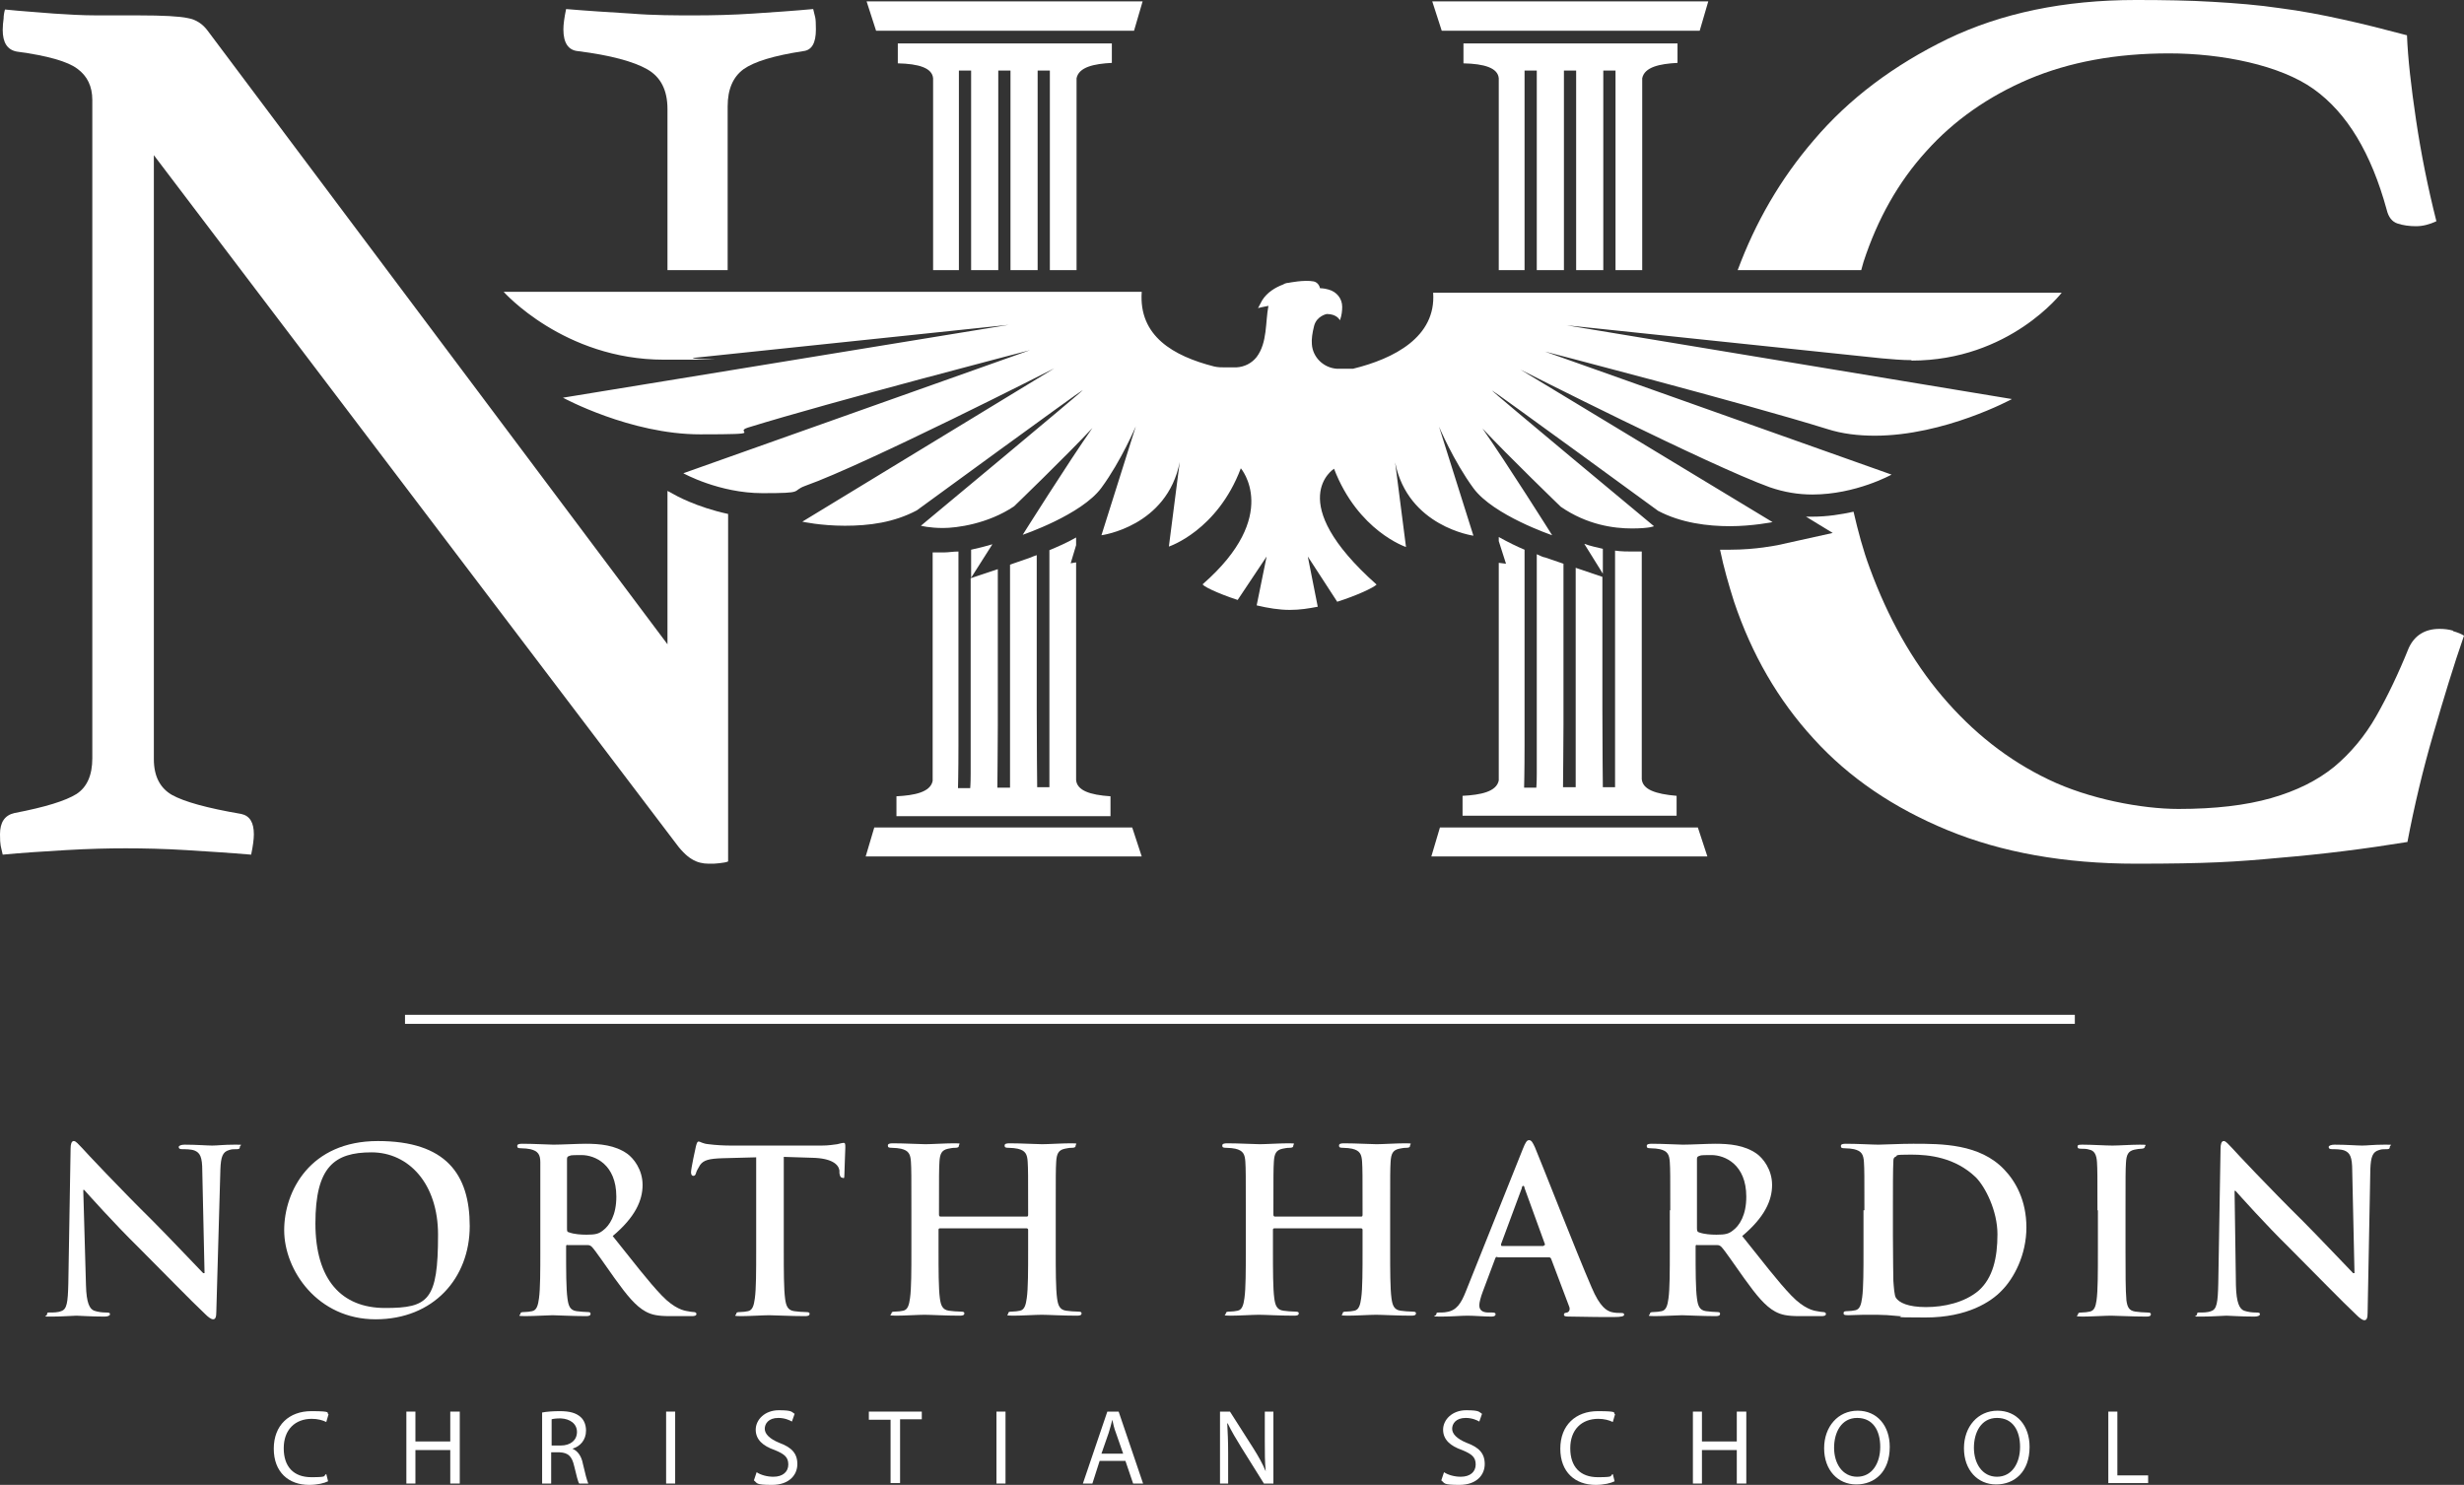
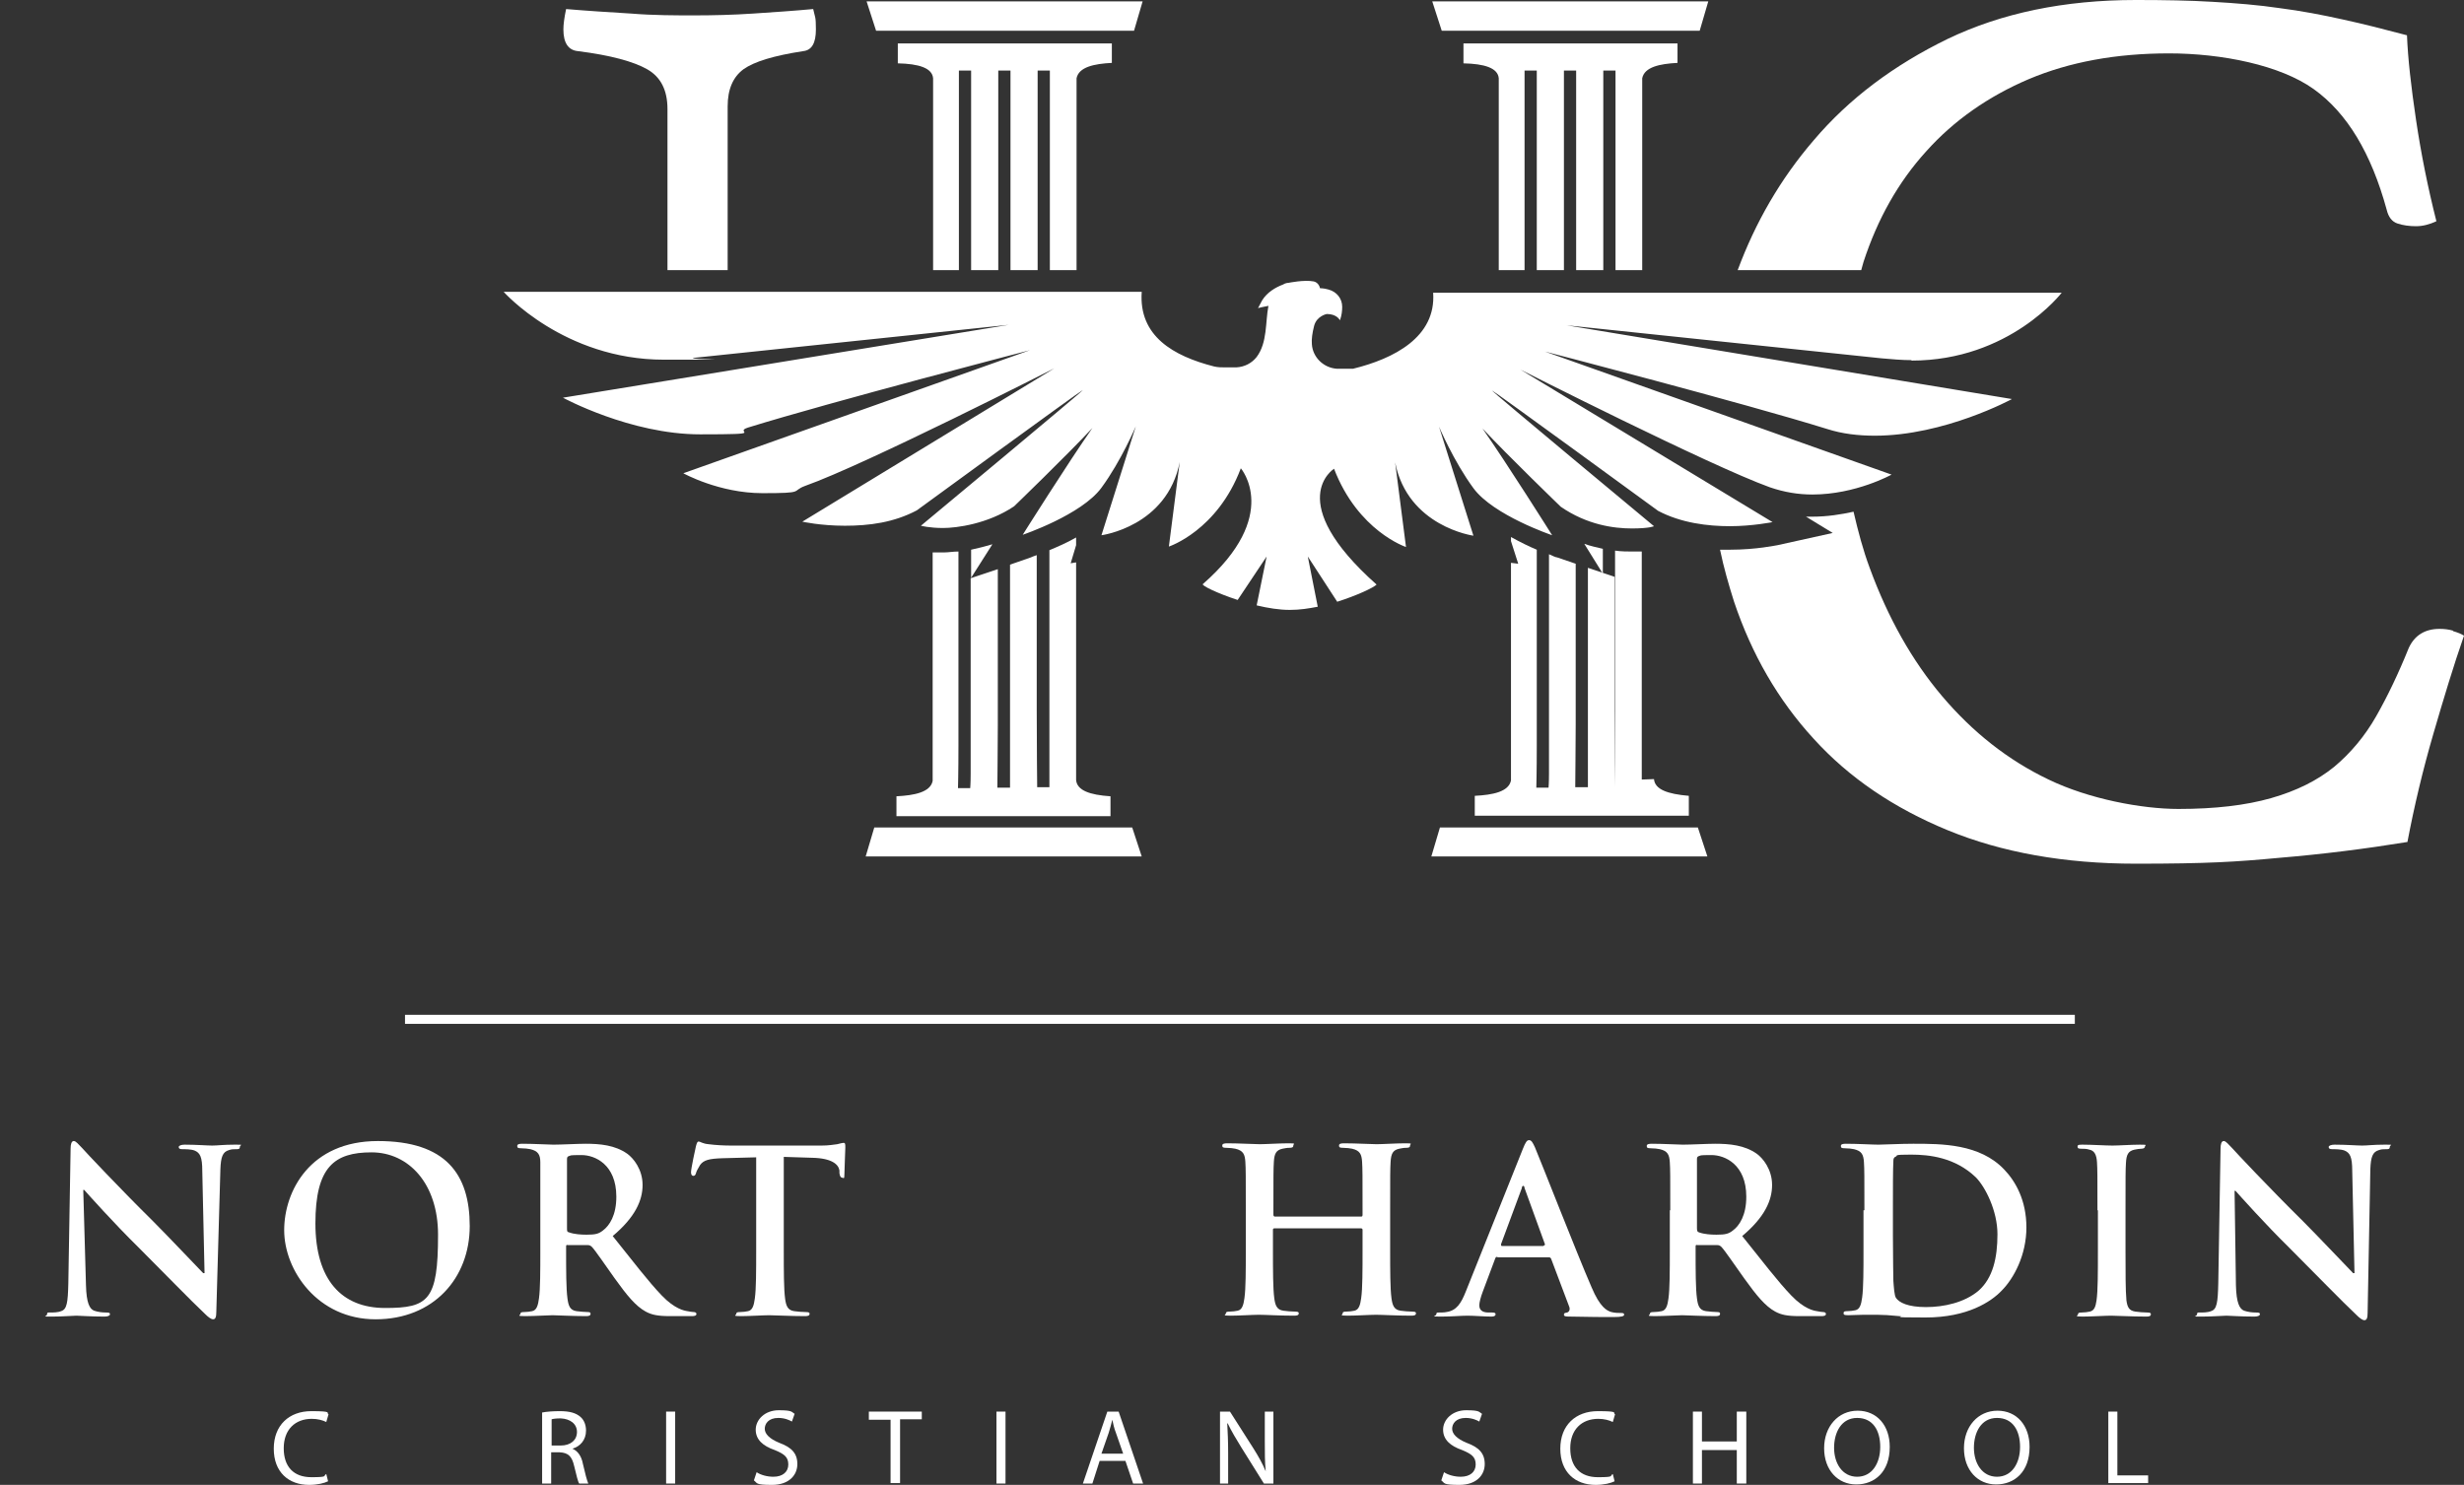
<svg xmlns="http://www.w3.org/2000/svg" id="Layer_1" data-name="Layer 1" version="1.1" viewBox="0 0 544.5 328.2">
  <rect x="0" y="0" width="544.5" height="328.2" fill="#333333" stroke="none" />
  <defs>
    <style>
      .cls-1 {
        fill: #fff;
        stroke-width: 0px;
      }
    </style>
  </defs>
  <g>
    <path class="cls-1" d="M19,284.1c.1,3.9.8,5.2,1.8,5.6.9.3,1.8.4,2.6.4s.9.1.9.4-.5.5-1.2.5c-3.3,0-5.3-.2-6.2-.2s-2.8.2-5.4.2-1.1,0-1.1-.5.3-.4.8-.4,1.6,0,2.3-.3c1.3-.4,1.5-1.9,1.6-6.2l.5-29.7c0-1,.2-1.7.7-1.7s1,.7,1.9,1.6c.6.7,8.2,8.8,15.6,16.1,3.4,3.4,10.2,10.6,11.1,11.5h.3l-.5-22.6c0-3.1-.5-4-1.7-4.5-.8-.3-2-.3-2.7-.3s-.8-.2-.8-.5.6-.5,1.3-.5c2.6,0,5,.2,6.1.2s2.5-.2,4.9-.2,1.2,0,1.2.5-.3.5-.9.5-.9,0-1.5.2c-1.4.4-1.8,1.5-1.9,4.3l-.9,31.5c0,1.1-.2,1.6-.7,1.6s-1.2-.6-1.7-1.1c-3.2-3-9.6-9.6-14.8-14.8-5.5-5.4-11.1-11.7-12-12.7h-.2l.6,21.1Z" />
    <path class="cls-1" d="M62.8,271.9c0-8.6,5.7-19.7,20.7-19.7s20.3,7.3,20.3,18.8-8,20.6-20.8,20.6-20.2-10.8-20.2-19.7ZM96.8,272.9c0-11.3-6.5-18.2-14.7-18.2s-12.4,3.2-12.4,15.7,5.8,18.7,15.4,18.7,11.7-1.7,11.7-16.2Z" />
    <path class="cls-1" d="M119.4,267.5c0-7.6,0-9,0-10.6,0-1.7-.5-2.5-2.2-2.9-.4-.1-1.3-.2-2-.2s-.9-.1-.9-.5.4-.5,1.1-.5c2.7,0,5.8.2,6.9.2,1.7,0,5.5-.2,7.1-.2,3.2,0,6.5.3,9.2,2.2,1.4,1,3.4,3.5,3.4,6.9s-1.6,7.1-6.6,11.3c4.5,5.6,7.9,10.1,10.9,13.2,2.8,2.9,4.9,3.3,5.6,3.4.6.1,1,.2,1.4.2s.6.2.6.4c0,.4-.4.5-1,.5h-4.8c-2.8,0-4.1-.3-5.4-1-2.2-1.2-4.1-3.5-6.9-7.4-2-2.8-4.3-6.2-5-6.9-.3-.3-.6-.4-.9-.4h-4.4c-.3-.1-.4,0-.4.3v.7c0,4.7,0,8.6.3,10.8.2,1.5.5,2.6,2,2.8.8.1,1.9.2,2.5.2s.6.2.6.4c0,.4-.4.5-1,.5-2.9,0-6.6-.2-7.4-.2s-4.1.2-6.1.2-1-.2-1-.5.2-.4.8-.4,1.4-.1,1.8-.2c1-.2,1.3-1.3,1.5-2.8.3-2.1.3-6.1.3-10.7v-8.8h0ZM125.3,271.5c0,.6,0,.8.5.9,1.1.4,2.6.5,3.8.5,2,0,2.7-.2,3.6-.9,1.5-1.1,3-3.4,3-7.5,0-7.1-4.7-9.2-7.7-9.2s-2.2.1-2.7.2c-.4.1-.5.3-.5.7v15.3h0Z" />
    <path class="cls-1" d="M167.1,255.8l-7.5.2c-2.9.1-4.1.4-4.9,1.5-.5.8-.8,1.4-.9,1.8-.1.4-.3.6-.6.6s-.5-.3-.5-.8c0-.8,1-5.4,1.1-5.8.2-.7.3-1,.6-1s.9.5,2.2.6c1.5.2,3.4.3,5,.3h19.9c1.6,0,2.7-.2,3.5-.3.8-.2,1.2-.3,1.4-.3.4,0,.4.3.4,1.1s-.2,4.5-.2,5.8-.2.8-.5.8-.5-.3-.6-1v-.6c-.2-1.3-1.6-2.7-6-2.8l-6.3-.2v20.6c0,4.6,0,8.6.3,10.8.2,1.4.5,2.5,2,2.7.7.1,1.8.2,2.6.2s.8.2.8.4c0,.4-.4.5-1,.5-3.3,0-6.5-.2-7.9-.2s-4.3.2-6.3.2-1-.2-1-.5.2-.4.8-.4,1.4-.1,1.8-.2c1-.2,1.3-1.3,1.5-2.8.3-2.1.3-6.1.3-10.7v-20.5h0Z" />
-     <path class="cls-1" d="M226.9,268.9c.2,0,.3-.1.3-.4v-1.1c0-7.6,0-9-.1-10.6-.1-1.7-.5-2.5-2.2-2.9-.4-.1-1.3-.2-2-.2s-.9-.1-.9-.5.4-.5,1.1-.5c2.7,0,5.9.2,7.2.2s4.4-.2,6.3-.2,1.1.1,1.1.5-.3.5-.9.5-.9.1-1.5.2c-1.4.3-1.8,1.1-1.9,2.9-.1,1.6-.1,3-.1,10.6v8.8c0,4.6,0,8.6.3,10.8.2,1.4.5,2.5,2,2.7.7.1,1.8.2,2.6.2s.8.2.8.4c0,.4-.4.5-1,.5-3.3,0-6.4-.2-7.8-.2s-4.3.2-6.3.2-1.1-.2-1.1-.5.2-.4.8-.4,1.4-.1,1.8-.2c1-.2,1.3-1.3,1.5-2.8.3-2.1.3-6.1.3-10.7v-4.4c0-.2-.2-.3-.3-.3h-19.2c-.2,0-.3.1-.3.3v4.4c0,4.6,0,8.6.3,10.8.2,1.4.5,2.5,2,2.7.7.1,1.8.2,2.6.2s.8.2.8.4c0,.4-.4.5-1,.5-3.3,0-6.4-.2-7.8-.2s-4.3.2-6.3.2-1-.2-1-.5.2-.4.8-.4,1.4-.1,1.8-.2c1-.2,1.3-1.3,1.5-2.8.3-2.1.3-6.1.3-10.7v-8.8c0-7.6,0-9-.1-10.6-.1-1.7-.5-2.5-2.2-2.9-.4-.1-1.3-.2-2-.2s-.9-.1-.9-.5.4-.5,1.1-.5c2.7,0,5.9.2,7.2.2s4.4-.2,6.3-.2,1.1.1,1.1.5-.3.5-.9.5-.9.1-1.5.2c-1.4.3-1.8,1.1-1.9,2.9-.1,1.6-.1,3-.1,10.6v1.1c0,.3.2.4.3.4h19.1Z" />
    <path class="cls-1" d="M300.8,268.9c.2,0,.3-.1.3-.4v-1.1c0-7.6,0-9-.1-10.6-.1-1.7-.5-2.5-2.2-2.9-.4-.1-1.3-.2-2-.2s-.9-.1-.9-.5.4-.5,1.1-.5c2.7,0,5.9.2,7.2.2s4.4-.2,6.3-.2,1.1.1,1.1.5-.3.5-.9.5-.9.1-1.5.2c-1.4.3-1.8,1.1-1.9,2.9-.1,1.6-.1,3-.1,10.6v8.8c0,4.6,0,8.6.3,10.8.2,1.4.5,2.5,2,2.7.7.1,1.8.2,2.6.2s.8.2.8.4c0,.4-.4.5-1,.5-3.3,0-6.4-.2-7.8-.2s-4.3.2-6.3.2-1.1-.2-1.1-.5.2-.4.8-.4,1.4-.1,1.8-.2c1-.2,1.3-1.3,1.5-2.8.3-2.1.3-6.1.3-10.7v-4.4c0-.2-.2-.3-.3-.3h-19.2c-.2,0-.3.1-.3.3v4.4c0,4.6,0,8.6.3,10.8.2,1.4.5,2.5,2,2.7.7.1,1.8.2,2.6.2s.8.2.8.4c0,.4-.4.5-1,.5-3.3,0-6.4-.2-7.8-.2s-4.3.2-6.3.2-1-.2-1-.5.2-.4.8-.4,1.4-.1,1.8-.2c1-.2,1.3-1.3,1.5-2.8.3-2.1.3-6.1.3-10.7v-8.8c0-7.6,0-9-.1-10.6-.1-1.7-.5-2.5-2.2-2.9-.4-.1-1.3-.2-2-.2s-.9-.1-.9-.5.4-.5,1.1-.5c2.7,0,5.9.2,7.2.2s4.4-.2,6.3-.2,1.1.1,1.1.5-.3.5-.9.5-.9.1-1.5.2c-1.4.3-1.8,1.1-1.9,2.9-.1,1.6-.1,3-.1,10.6v1.1c0,.3.2.4.3.4h19.1Z" />
    <path class="cls-1" d="M330.9,277.8c-.3,0-.4.1-.5.4l-2.7,7.2c-.5,1.3-.8,2.5-.8,3.1,0,.9.5,1.6,2,1.6h.8c.6,0,.8.1.8.4s-.3.5-.9.5c-1.6,0-3.8-.2-5.3-.2s-3.3.2-5.9.2-1-.1-1-.5.2-.4.6-.4,1.2,0,1.6-.1c2.3-.3,3.3-2,4.3-4.5l12.6-31.5c.6-1.5.9-2,1.4-2s.8.5,1.3,1.6c1.2,2.8,9.2,23.3,12.5,30.9,1.9,4.5,3.4,5.2,4.4,5.5.8.2,1.5.2,2.1.2s.7.1.7.4-.5.5-2.3.5-5.5,0-9.5-.1c-.9,0-1.5,0-1.5-.4s.2-.4.7-.5c.4-.1.7-.6.5-1.2l-4-10.6c-.1-.3-.3-.4-.5-.4h-11.4ZM341.1,275.3c.3,0,.3-.2.3-.3l-4.5-12.4c0-.2-.1-.5-.3-.5s-.3.3-.3.5l-4.6,12.4c0,.2,0,.4.2.4h9.2Z" />
    <path class="cls-1" d="M369.1,267.5c0-7.6,0-9-.1-10.6-.1-1.7-.5-2.5-2.2-2.9-.4-.1-1.3-.2-2-.2s-.9-.1-.9-.5.4-.5,1.1-.5c2.7,0,5.8.2,6.9.2,1.7,0,5.5-.2,7.1-.2,3.2,0,6.5.3,9.2,2.2,1.4,1,3.4,3.5,3.4,6.9s-1.6,7.1-6.6,11.3c4.5,5.6,7.9,10.1,10.9,13.2,2.8,2.9,4.9,3.3,5.6,3.4.6.1,1,.2,1.4.2s.6.2.6.4c0,.4-.4.5-1,.5h-4.8c-2.8,0-4.1-.3-5.4-1-2.2-1.2-4.1-3.5-6.9-7.4-2-2.8-4.3-6.2-5-6.9-.3-.3-.6-.4-.9-.4h-4.4c-.3-.1-.4,0-.4.3v.7c0,4.7,0,8.6.3,10.8.2,1.5.5,2.6,2,2.8.8.1,1.9.2,2.5.2s.6.2.6.4c0,.4-.4.5-1,.5-2.9,0-6.6-.2-7.4-.2s-4.1.2-6.1.2-1-.2-1-.5.2-.4.8-.4,1.4-.1,1.8-.2c1-.2,1.3-1.3,1.5-2.8.3-2.1.3-6.1.3-10.7v-8.8h.1ZM375,271.5c0,.6.1.8.5.9,1.1.4,2.6.5,3.8.5,2,0,2.7-.2,3.6-.9,1.5-1.1,3-3.4,3-7.5,0-7.1-4.7-9.2-7.7-9.2s-2.2.1-2.7.2c-.4.1-.5.3-.5.7v15.3h0Z" />
    <path class="cls-1" d="M412,267.5c0-7.6,0-9-.1-10.6-.1-1.7-.5-2.5-2.2-2.9-.4-.1-1.3-.2-2-.2s-.9-.1-.9-.5.4-.5,1.1-.5c2.7,0,5.8.2,7.2.2s4.7-.2,7.7-.2c6.3,0,14.7,0,20.1,5.7,2.5,2.6,4.9,6.8,4.9,12.8s-2.7,11.2-5.5,14c-2.3,2.4-7.5,5.9-16.8,5.9s-3.9-.2-5.8-.3c-1.9-.2-3.7-.3-4.9-.3h-2.9c-1.2,0-2.5.1-3.5.1s-1-.2-1-.5.2-.4.8-.4,1.4-.1,1.8-.2c1-.2,1.3-1.3,1.5-2.8.3-2.1.3-6.1.3-10.7v-8.6h.2ZM418.3,273c0,5.3.1,9.2.1,10.1.1,1.3.2,3.3.6,3.8.7,1,2.6,2,6.6,2s8.5-1,11.6-3.6c3.2-2.8,4.2-7.3,4.2-12.5s-2.7-10.5-4.8-12.6c-4.6-4.4-10.3-5-14.3-5s-2.9.2-3.3.4c-.5.2-.6.5-.6,1-.1,1.7-.1,6.1-.1,10v6.4h0Z" />
    <path class="cls-1" d="M463.5,267.5c0-7.6,0-9-.1-10.6-.1-1.7-.6-2.6-1.7-2.8-.6-.2-1.2-.2-1.8-.2s-.8-.1-.8-.5.4-.4,1.2-.4c1.9,0,5.1.2,6.5.2s4.2-.2,6.1-.2,1.1.1,1.1.4-.3.5-.8.5-.9.1-1.5.2c-1.4.3-1.8,1.1-1.9,2.9-.1,1.6-.1,3-.1,10.6v8.8c0,4.9,0,8.8.2,11,.2,1.4.5,2.3,2,2.5.7.1,1.8.2,2.6.2s.8.2.8.4c0,.4-.4.5-1,.5-3.3,0-6.5-.2-7.8-.2s-4.3.2-6.3.2-1-.2-1-.5.2-.4.8-.4,1.4-.1,1.8-.2c1-.2,1.3-1.1,1.5-2.5.3-2.1.3-6.1.3-11v-8.9h-.1Z" />
    <path class="cls-1" d="M494.1,284.1c.1,3.9.8,5.2,1.8,5.6.9.3,1.8.4,2.6.4s.9.1.9.4-.5.5-1.2.5c-3.3,0-5.3-.2-6.2-.2s-2.8.2-5.4.2-1.1,0-1.1-.5.3-.4.8-.4,1.6,0,2.3-.3c1.3-.4,1.5-1.9,1.6-6.2l.5-29.7c0-1,.2-1.7.7-1.7s1,.7,1.9,1.6c.6.7,8.2,8.8,15.6,16.1,3.4,3.4,10.2,10.6,11.1,11.5h.3l-.5-22.6c0-3.1-.5-4-1.7-4.5-.8-.3-2-.3-2.7-.3s-.8-.2-.8-.5.6-.5,1.3-.5c2.6,0,5,.2,6.1.2s2.5-.2,4.9-.2,1.2,0,1.2.5-.3.5-.9.5-.9,0-1.5.2c-1.4.4-1.8,1.5-1.9,4.3l-.6,31.7c0,1.1-.2,1.6-.7,1.6s-1.2-.6-1.7-1.1c-3.2-3-9.6-9.6-14.8-14.8-5.5-5.4-11.1-11.7-12-12.7h-.2l.3,20.9Z" />
  </g>
  <polygon class="cls-1" points="250.6 6.8 193.6 6.8 191.5 .3 252.5 .3 250.6 6.8" />
  <polygon class="cls-1" points="193.2 182.9 250.2 182.9 252.3 189.3 191.3 189.3 193.2 182.9" />
  <polygon class="cls-1" points="375.6 6.8 318.6 6.8 316.5 .3 377.5 .3 375.6 6.8" />
  <polygon class="cls-1" points="318.2 182.9 375.2 182.9 377.3 189.3 316.3 189.3 318.2 182.9" />
  <path class="cls-1" d="M411.3,59.7c.2-.6.3-1.2.5-1.8,3.1-9.5,7.7-17.7,13.9-24.5,6.1-6.8,13.7-12.1,22.6-15.9,9-3.8,19.3-5.7,31-5.7s24.6,2.6,32,7.9c7.4,5.3,12.7,14.2,16.1,26.6.4,1.7,1.2,2.7,2.4,3.1,1.2.4,2.6.6,4.1.6s3-.4,4.5-1.1c-1.9-7.5-3.4-15-4.5-22.4s-1.8-13.6-2-18.7c-4.9-1.3-9.6-2.5-14.2-3.5-4.5-1-9.2-1.9-13.9-2.5-4.7-.7-9.7-1.1-14.9-1.4-5-.3-10.7-.4-16.9-.4-15.9,0-29.7,2.9-41.6,8.6-11.9,5.8-21.8,13.2-29.6,22.4-7.4,8.6-12.9,18.2-16.8,28.7h27.3Z" />
  <path class="cls-1" d="M542.1,139.4c-1-.3-2-.4-3-.4-3.2,0-5.5,1.4-6.8,4.2-2.3,5.7-4.7,10.7-7.2,15.1-2.5,4.4-5.7,8.2-9.3,11.2-3.7,3-8.3,5.3-13.9,6.9-5.6,1.6-12.4,2.4-20.5,2.4s-19.8-2.2-28.7-6.5c-9-4.3-16.8-10.5-23.5-18.4s-12-17.4-16-28.3c-1.5-4-2.6-8.2-3.6-12.5-2.7.6-5.8,1.1-9.1,1.1h-1.4l5.9,3.6-12.2,2.7c-.2,0-4.6,1-10.5,1s-1.5,0-2.2,0c.8,3.9,1.9,7.7,3.1,11.5,3.9,11.6,9.7,21.7,17.6,30.3,7.8,8.6,17.7,15.3,29.6,20.2s25.8,7.4,41.6,7.4,22.1-.4,31.7-1.3c9.6-.8,19.1-2,28.3-3.5,1.5-7.9,3.4-15.9,5.7-23.8,2.3-7.9,4.5-15.2,6.8-21.8-.6-.4-1.4-.7-2.4-1Z" />
  <path class="cls-1" d="M127.7,11.3c7.2.9,12.3,2.3,15.3,4s4.5,4.6,4.5,8.8v35.6h13.3V23.5c0-3.8,1.2-6.5,3.5-8.2,2.4-1.7,6.7-3,13.2-4,1.9-.2,2.8-1.8,2.8-4.8s-.2-2.6-.6-4.5c-4.3.4-8.8.7-13.3,1s-8.9.4-13,.4-9,0-13.9-.4c-4.9-.3-9.7-.6-14.4-1-.4,1.9-.6,3.4-.6,4.5,0,3,1.1,4.6,3.2,4.8Z" />
-   <path class="cls-1" d="M148.8,109.2l-1.3-.7v33.9L45.9,6.8c-1.1-1.5-2.6-2.5-4.4-2.8-1.8-.4-5.5-.6-10.9-.6s-5.7,0-9.1,0c-3.4,0-6.6-.2-9.6-.4-3.4-.3-7-.5-10.8-.9-.2.7-.3,1.4-.3,2-.1.7-.2,1.6-.2,2.5,0,2.8,1,4.4,3.1,4.8,6.8.9,11.3,2.2,13.4,3.8,2.2,1.6,3.3,3.9,3.3,6.9v145.5c0,3.8-1.2,6.4-3.5,7.9-2.4,1.5-6.9,2.9-13.7,4.2-2.2.5-3.2,2.1-3.2,4.7s.2,2.6.6,4.5c4.1-.4,8.8-.7,13.9-1,5.1-.3,9.5-.4,13.3-.4s8.6.1,13.4.4c4.8.3,9.6.6,14.3,1,.4-1.9.6-3.4.6-4.5,0-2.6-.9-4.1-2.8-4.5-7.6-1.3-12.6-2.7-15.3-4.2-2.6-1.5-4-4.1-4-7.9V34.3l114.9,151.5c1.5,2.1,2.8,3.4,4,4.1,1.1.7,2.4,1,3.7,1s1.3,0,2.3-.1c.9-.1,1.6-.2,2-.4v-76.8c-7-1.5-11.8-4.2-12.1-4.4Z" />
  <path class="cls-1" d="M354.2,126.8v-5.5c-1.3-.3-2.7-.6-4.1-1.1l4.1,6.6Z" />
  <path class="cls-1" d="M331.2,17.3v42.4h5.7V15.6h2.7v44.1h6V15.6h2.7v44.1h6V15.6h2.7v44.1h5.9V17.3c.5-2.5,3.9-3.2,7.8-3.4v-4.3h-47.3v4.4c4.6.1,7.6,1,7.8,3.3Z" />
-   <path class="cls-1" d="M362.8,172.3v-50.4c-.7,0-1.4,0-2.2,0s-2.4,0-3.7-.2c0,24.5,0,43.2,0,42v10.3h-2.7s-.1-9-.1-17.1v-29.4l-5.9-2c0,24.4,0,43,0,42.3v6.2h-2.8s.1-10.7.1-13.8v-35.6l-4.1-1.4c-.3,0-.9-.3-1.8-.7v48.4c0,2.2-.1,3.2-.1,3.2h-2.7s.1-3.3.1-9.4v-43.2c-1.7-.7-3.7-1.7-5.7-2.8v.9l1.6,5-1.6-.2v48.1c-.5,2.5-4,3.2-8,3.4v4.4h47.3v-4.4c-4.7-.4-7.5-1.4-7.7-3.7Z" />
+   <path class="cls-1" d="M362.8,172.3v-50.4c-.7,0-1.4,0-2.2,0s-2.4,0-3.7-.2c0,24.5,0,43.2,0,42v10.3s-.1-9-.1-17.1v-29.4l-5.9-2c0,24.4,0,43,0,42.3v6.2h-2.8s.1-10.7.1-13.8v-35.6l-4.1-1.4c-.3,0-.9-.3-1.8-.7v48.4c0,2.2-.1,3.2-.1,3.2h-2.7s.1-3.3.1-9.4v-43.2c-1.7-.7-3.7-1.7-5.7-2.8v.9l1.6,5-1.6-.2v48.1c-.5,2.5-4,3.2-8,3.4v4.4h47.3v-4.4c-4.7-.4-7.5-1.4-7.7-3.7Z" />
  <path class="cls-1" d="M214.6,121.5v6.2l4.7-7.4c-1.7.5-3.3.9-4.7,1.2Z" />
  <path class="cls-1" d="M237.8,172.3v-48l-1.2.2,1.2-4v-1.7c-2.1,1.2-4.2,2.1-5.9,2.8,0,24.6,0,43.4,0,42.1v10.3h-2.7s-.1-9-.1-17.1v-34.2c-.6.2-1.1.4-1.3.5l-4.6,1.6c0,24.8,0,43.8,0,43.1v6.2h-2.8s.1-10.7.1-13.8v-34.5l-6,2v43.2c0,2.2-.1,3.2-.1,3.2h-2.7s.1-3.3.1-9.4v-42.9c-1.2,0-2.2.2-3.2.2s-1.8,0-2.5,0v50.5c-.5,2.5-4,3.2-8,3.4v4.4h47.3v-4.4c-4.6-.3-7.4-1.3-7.6-3.6Z" />
  <path class="cls-1" d="M206.2,17.3v42.4h5.7V15.6h2.7v44.1h6V15.6h2.7v44.1h6V15.6h2.7v44.1h5.9V17.3c.5-2.5,3.9-3.2,7.8-3.4v-4.3h-47.3v4.4c4.6.1,7.6,1,7.8,3.3Z" />
  <rect class="cls-1" x="89.5" y="224.3" width="369" height="2" />
  <path class="cls-1" d="M422.4,79.7c21.7,0,33.2-15,33.2-15h-138.9c.7,9.8-8.7,14.6-17.7,16.8-.4,0-.9,0-1.5,0s-1.4,0-2.1,0c-2.9-.2-5.3-2.5-5.5-5.4-.1-1.2.1-2.5.5-4.1.6-2.2,2.8-2.6,2.8-2.6,2.3,0,2.9,1.4,2.9,1.4.4-1.1.5-2.1.5-3,0-1.8-1.2-3.3-3-3.8-1-.3-1.9-.3-1.9-.3-.1-.5-.5-1.3-1.4-1.5-2.1-.4-5.5.3-5.5.3,0,0-.7,0-1.3.4-1.6.6-3.5,1.7-4.6,3.5l-.9,1.7s1.1-.3,2.3-.5c-.7,3.6-.2,8.1-2.6,11.3-1.1,1.4-2.7,2.2-4.5,2.3-.7,0-1.5,0-2.4,0s-1.6,0-2.5-.2c-9-2.3-16.7-6.7-16-16.5H111.3s13.3,15,35.4,15,4.3,0,6.6-.4l69.6-7.3-98.5,16.1s14.9,8.1,30.3,8.1,7.1-.4,10.6-1.5c18.4-5.7,62.3-17.1,62.3-17.1l-76.6,27.2s7.9,4.4,17.5,4.4,6.2-.4,9.4-1.6c13.3-4.7,55.1-26,55.1-26l-55.7,33.9s4,.9,9.4.9,10.8-.7,15.9-3.4c0,0,36.4-26.6,36.7-26.6s-35.8,30-35.8,30c0,0,1.9.5,4.9.5s9.9-.9,15.7-4.8c0,0,11.5-11.1,17.3-17.3-5.4,7.7-15.4,23.6-15.4,23.6,0,0,13-4.4,17.4-10.4s7.6-13.6,7.6-13.6l-7.6,24.1s14.5-1.9,17.3-16.2l-2.4,18.7s10.7-3.5,15.9-17.3c0,0,9,10.4-8.4,25.6-.3.3,3.1,2,7.7,3.5l6.4-9.6-2.2,10.8c2.5.6,5,1,7.3,1s4.1-.3,6.2-.7l-2.2-11.1,6.5,10c4.4-1.4,8-3.1,8.7-3.8-20.8-18.5-9.4-25.6-9.4-25.6,5.3,13.8,15.9,17.3,15.9,17.3l-2.4-18.7c2.8,14.2,17.3,16.2,17.3,16.2l-7.6-24.1s3.2,7.6,7.6,13.6,17.4,10.4,17.4,10.4c0,0-10-15.9-15.4-23.6,5.8,6.2,17.3,17.3,17.3,17.3,5.8,4,11.7,4.8,15.7,4.8s4.9-.5,4.9-.5c0,0-36.1-30-35.8-30s36.7,26.6,36.7,26.6c5.1,2.7,11,3.4,15.9,3.4s9.4-.9,9.4-.9l-55.7-33.7s41.8,21.2,55.1,26c3.2,1.1,6.3,1.6,9.4,1.6,9.6,0,17.5-4.4,17.5-4.4l-76.6-27.2s44,11.4,62.3,17.1c3.4,1.1,7,1.5,10.6,1.5,15.4,0,30.3-8.1,30.3-8.1l-98.4-16.3,69.6,7.3c2.3.2,4.5.4,6.6.4Z" />
  <g>
    <path class="cls-1" d="M72.5,327.4c-.8.4-2.3.8-4.2.8-4.5,0-7.8-2.8-7.8-8s3.4-8.3,8.3-8.3,3.2.4,3.8.7l-.5,1.7c-.8-.4-1.9-.7-3.2-.7-3.7,0-6.2,2.4-6.2,6.5s2.2,6.4,6.1,6.4,2.5-.3,3.3-.7l.4,1.6Z" />
-     <path class="cls-1" d="M91.8,312v6.6h7.7v-6.6h2.1v15.9h-2.1v-7.4h-7.7v7.4h-2v-15.9h2Z" />
    <path class="cls-1" d="M119.8,312.2c1-.2,2.5-.3,3.9-.3,2.2,0,3.6.4,4.6,1.3.8.7,1.2,1.8,1.2,3,0,2.1-1.3,3.5-3,4h0c1.2.5,2,1.7,2.3,3.3.5,2.2.9,3.7,1.2,4.4h-2c-.3-.4-.6-1.8-1.1-3.8-.5-2.2-1.3-3-3.2-3.1h-1.9v6.9h-2v-15.7ZM121.8,319.5h2.1c2.2,0,3.6-1.2,3.6-3s-1.5-2.9-3.6-3c-1,0-1.7.1-2,.2v5.8h0Z" />
    <path class="cls-1" d="M149.2,312v15.9h-2v-15.9h2Z" />
    <path class="cls-1" d="M167.2,325.4c.9.6,2.3,1,3.7,1,2.1,0,3.3-1.1,3.3-2.7s-.8-2.3-3-3.2c-2.6-.9-4.2-2.3-4.2-4.5s2-4.3,5.1-4.3,2.8.4,3.5.8l-.6,1.7c-.5-.3-1.6-.8-3-.8-2.2,0-3,1.3-3,2.4s1,2.2,3.2,3.1c2.7,1,4,2.3,4,4.7s-1.8,4.6-5.6,4.6-3.2-.4-4-1l.6-1.8Z" />
    <path class="cls-1" d="M196.8,313.8h-4.8v-1.8h11.7v1.7h-4.8v14.1h-2.1v-14h0Z" />
    <path class="cls-1" d="M222.2,312v15.9h-2v-15.9h2Z" />
    <path class="cls-1" d="M243,322.9l-1.6,5h-2.1l5.4-15.9h2.5l5.4,15.9h-2.2l-1.7-5h-5.7ZM248.2,321.3l-1.6-4.6c-.4-1-.6-2-.8-2.9h0c-.2.9-.5,1.9-.8,2.9l-1.6,4.6h4.8Z" />
    <path class="cls-1" d="M269.6,327.9v-15.9h2.2l5.1,8c1.2,1.9,2.1,3.5,2.8,5.2h0c-.2-2.1-.2-4-.2-6.5v-6.7h1.9v15.9h-2.1l-5-8c-1.1-1.8-2.2-3.6-3-5.3h-.1c.1,2,.2,3.9.2,6.5v6.8h-1.8Z" />
    <path class="cls-1" d="M319.1,325.4c.9.6,2.3,1,3.7,1,2.1,0,3.3-1.1,3.3-2.7s-.8-2.3-3-3.2c-2.6-.9-4.2-2.3-4.2-4.5s2-4.3,5.1-4.3,2.8.4,3.5.8l-.6,1.7c-.5-.3-1.6-.8-3-.8-2.2,0-3,1.3-3,2.4s1,2.2,3.2,3.1c2.7,1,4,2.3,4,4.7s-1.8,4.6-5.6,4.6-3.2-.4-4-1l.6-1.8Z" />
    <path class="cls-1" d="M356.8,327.4c-.8.4-2.3.8-4.2.8-4.5,0-7.8-2.8-7.8-8s3.4-8.3,8.3-8.3,3.2.4,3.8.7l-.5,1.7c-.8-.4-1.9-.7-3.2-.7-3.7,0-6.2,2.4-6.2,6.5s2.2,6.4,6.1,6.4,2.5-.3,3.3-.7l.4,1.6Z" />
    <path class="cls-1" d="M376.1,312v6.6h7.7v-6.6h2.1v15.9h-2.1v-7.4h-7.7v7.4h-2v-15.9h2Z" />
    <path class="cls-1" d="M417.6,319.8c0,5.5-3.3,8.3-7.4,8.3s-7.1-3.2-7.1-8,3.1-8.3,7.4-8.3,7.1,3.3,7.1,8ZM405.3,320c0,3.4,1.8,6.4,5.1,6.4s5.1-3,5.1-6.6-1.6-6.4-5.1-6.4-5.1,3.2-5.1,6.6Z" />
    <path class="cls-1" d="M448.5,319.8c0,5.5-3.3,8.3-7.4,8.3s-7.1-3.2-7.1-8,3.1-8.3,7.4-8.3,7.1,3.3,7.1,8ZM436.2,320c0,3.4,1.8,6.4,5.1,6.4s5.1-3,5.1-6.6-1.6-6.4-5.1-6.4-5.1,3.2-5.1,6.6Z" />
    <path class="cls-1" d="M465.9,312h2v14.1h6.8v1.7h-8.8v-15.8Z" />
  </g>
</svg>